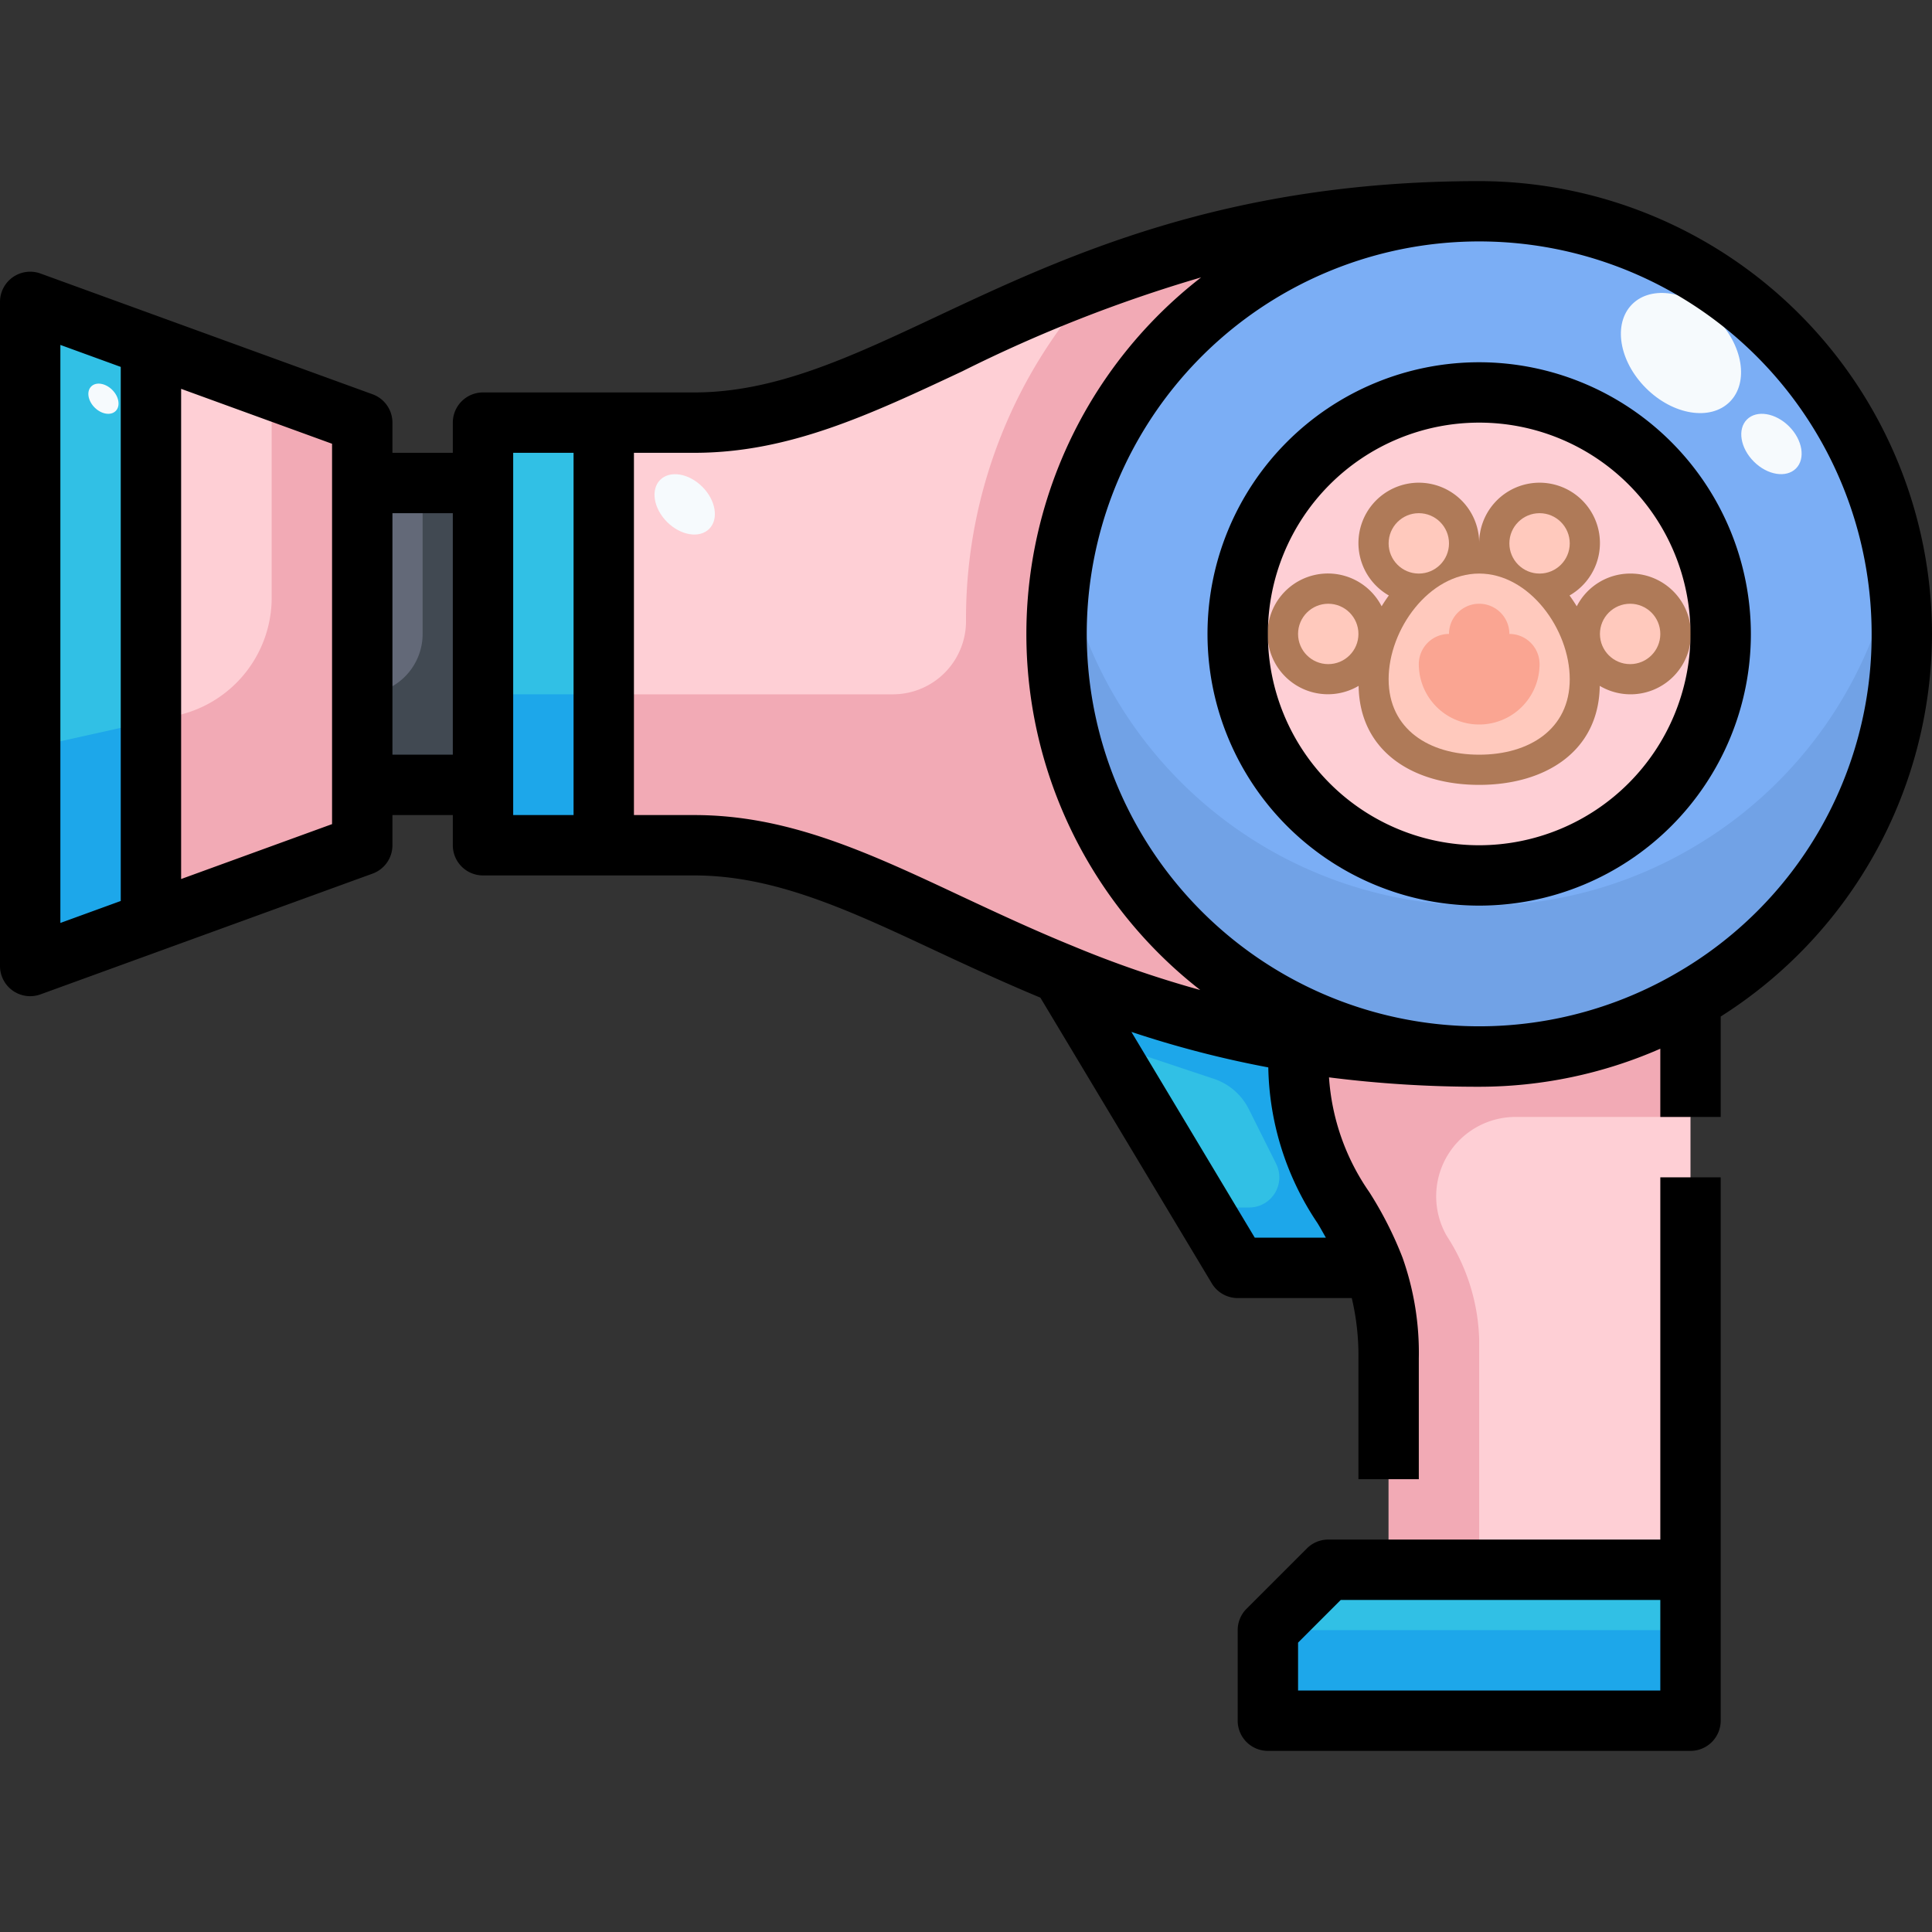
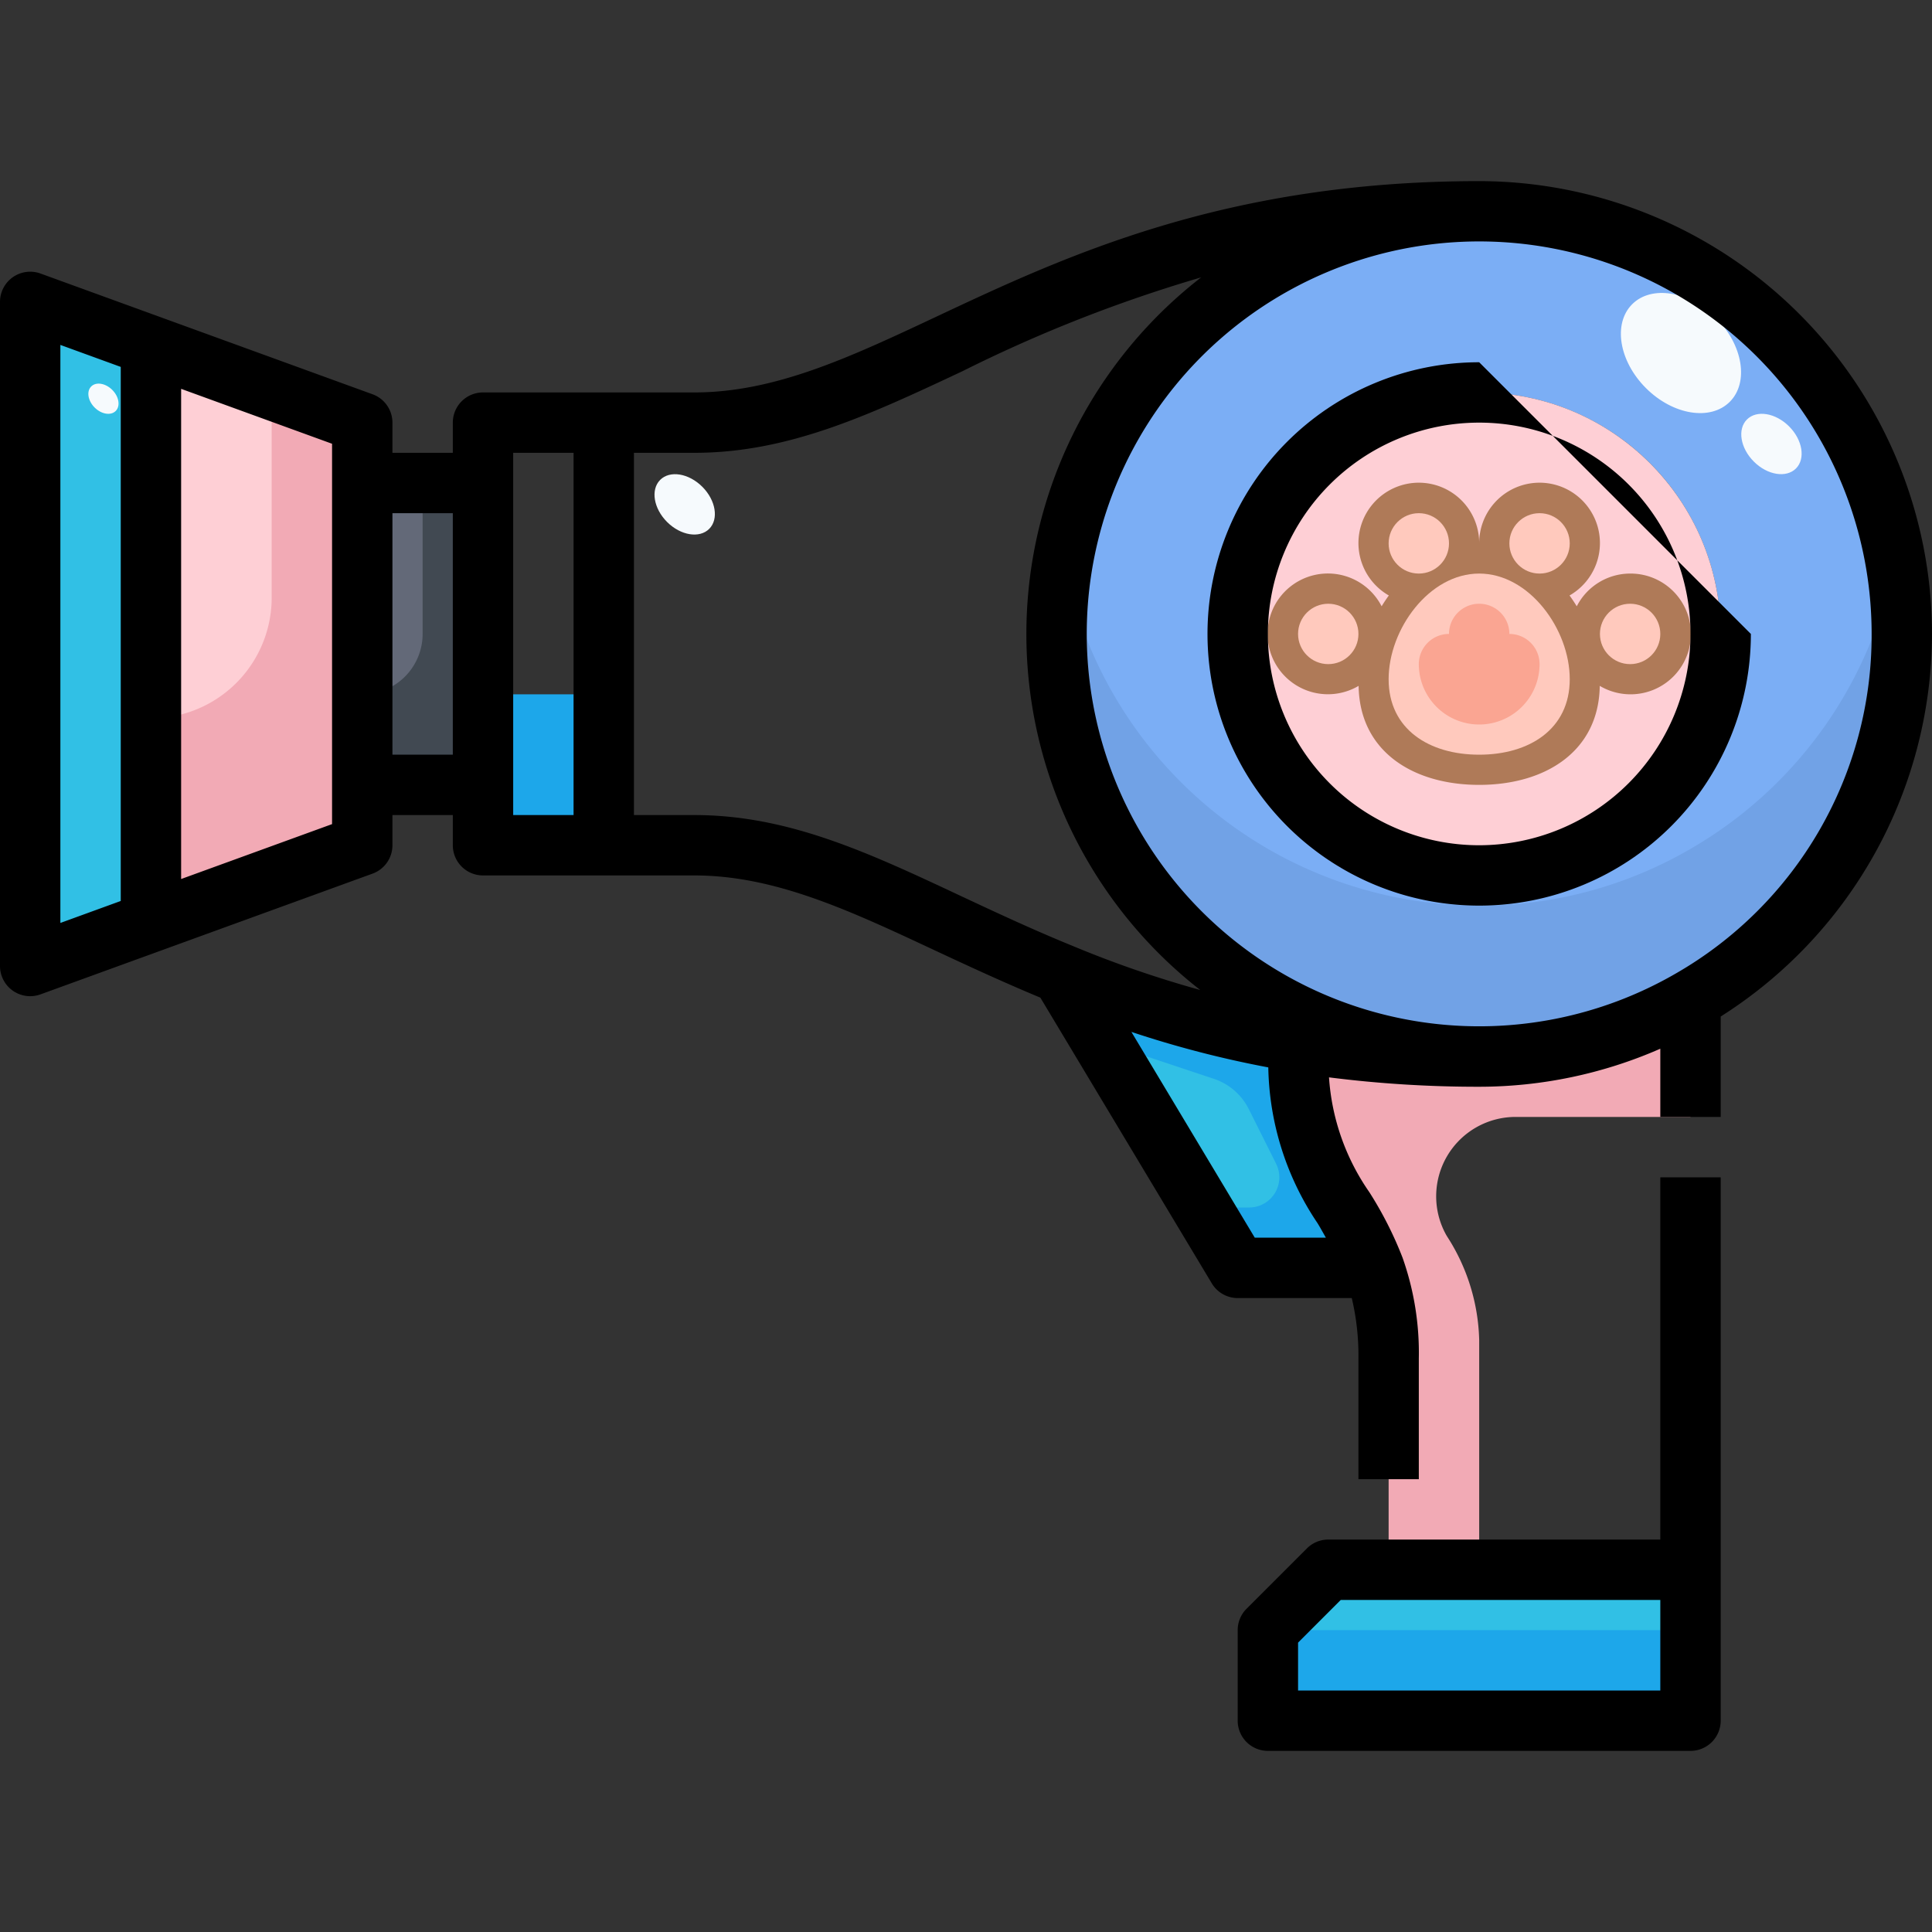
<svg xmlns="http://www.w3.org/2000/svg" viewBox="0 0 64 64">
  <rect x="0" y="0" width="64" height="64" fill="#333333" stroke="none" />
  <title>09-dryer</title>
  <g id="_09-dryer" data-name="09-dryer">
    <rect x="12" y="16" width="4" height="10" style="fill:#636978" />
    <polygon points="56 52 56 57 42 57 42 54 44 52 46 52 56 52" style="fill:#31c0e5" />
    <path d="M56,33.12A13.854,13.854,0,0,1,49,35a14.01,14.01,0,1,1,7-1.88ZM57,21a8,8,0,1,0-8,8A8,8,0,0,0,57,21Z" style="fill:#7baef5" />
-     <path d="M20,14V28H16V14Z" style="fill:#31c0e5" />
    <polygon points="5 11.45 5 30.55 1 32 1 10 5 11.45" style="fill:#31c0e5" />
    <path d="M45.52,42H41l-5.84-9.74a34.622,34.622,0,0,0,7.89,2.28L43,35C43,38.73,44.67,39.68,45.52,42Z" style="fill:#31c0e5" />
    <polygon points="12 26 12 28 5 30.55 5 11.45 12 14 12 16 12 26" style="fill:#fecfd5" />
    <circle cx="49" cy="21" r="8" style="fill:#fecfd5" />
-     <path d="M45.52,42C44.67,39.68,43,38.73,43,35l.05-.46A37.079,37.079,0,0,0,49,35a13.854,13.854,0,0,0,7-1.88V52H46V45A8.469,8.469,0,0,0,45.52,42Z" style="fill:#fecfd5" />
-     <path d="M35.16,32.26C30.38,30.31,27.02,28,23,28H20V14h3c7,0,12-7,26-7a14,14,0,0,0,0,28,37.079,37.079,0,0,1-5.95-.46A34.622,34.622,0,0,1,35.16,32.26Z" style="fill:#fecfd5" />
    <path d="M56,28.12A13.854,13.854,0,0,1,49,30,14,14,0,0,1,35.235,18.5,13.95,13.95,0,0,0,49,35,14.01,14.01,0,0,0,63,21a14,14,0,0,0-.233-2.482A13.985,13.985,0,0,1,56,28.12Z" style="fill:#71a2e6" />
    <rect x="42" y="54" width="14" height="3" style="fill:#1da7ea" />
    <path d="M45.52,42C44.67,39.68,43,38.73,43,35l.05-.46a34.622,34.622,0,0,1-7.89-2.28L36.5,34.5l3.71,1.237a2,2,0,0,1,1.156,1l.906,1.812A1,1,0,0,1,41.382,40H39.8L41,42Z" style="fill:#1da7ea" />
    <path d="M47.942,40.967l-.036-.06A2.63,2.63,0,0,1,50.225,37H56V33.12A13.854,13.854,0,0,1,49,35a37.079,37.079,0,0,1-5.95-.46L43,35c0,3.73,1.67,4.68,2.52,7A8.469,8.469,0,0,1,46,45v7h3V44.391A6.605,6.605,0,0,0,47.942,40.967Z" style="fill:#f2aab5" />
    <rect x="16" y="23" width="4" height="5" style="fill:#1da7ea" />
-     <path d="M35.159,23A13.9,13.9,0,0,1,49,7,34.739,34.739,0,0,0,36.5,9.205,16.425,16.425,0,0,0,32,20.5v.026A2.423,2.423,0,0,1,29.6,23H20v5h3c4.02,0,7.38,2.31,12.16,4.26.939.39,1.95.758,3.017,1.1a33.186,33.186,0,0,0,4.873,1.18A37.079,37.079,0,0,0,49,35,13.994,13.994,0,0,1,35.159,23Z" style="fill:#f2aab5" />
    <path d="M14,16v5a2,2,0,0,1-2,2h0v3h4V16Z" style="fill:#414952" />
-     <polygon points="1 24.778 1 32 5 30.55 5 23.889 1 24.778" style="fill:#1da7ea" />
    <path d="M9,12.907v6.884A4,4,0,0,1,5.868,23.7L5,23.889V30.55L12,28V14Z" style="fill:#f2aab5" />
    <path d="M54,19a1.993,1.993,0,0,0-1.768,1.084c-.075-.123-.154-.242-.239-.358A2,2,0,1,0,49,18a2,2,0,1,0-2.993,1.726c-.085.116-.164.235-.239.358a2,2,0,1,0-.762,2.636C45.036,24.892,46.81,26,49,26s3.964-1.108,3.994-3.28A2,2,0,1,0,54,19Z" style="fill:#af7a58" />
    <circle cx="51" cy="18" r="1" style="fill:#ffc9bd" />
    <circle cx="47" cy="18" r="1" style="fill:#ffc9bd" />
    <circle cx="54" cy="21" r="1" style="fill:#ffc9bd" />
    <circle cx="44" cy="21" r="1" style="fill:#ffc9bd" />
    <path d="M52,22.5c0,1.657-1.343,2.5-3,2.5s-3-.843-3-2.5S47.343,19,49,19,52,20.843,52,22.5Z" style="fill:#ffc9bd" />
    <path d="M50,21a1,1,0,0,0-2,0,1,1,0,0,0-1,1,2,2,0,0,0,4,0A1,1,0,0,0,50,21Z" style="fill:#faa592" />
    <ellipse cx="55.684" cy="11.695" rx="1.642" ry="2.286" transform="translate(8.051 42.816) rotate(-45.02)" style="fill:#f6fafd" />
    <ellipse cx="58.682" cy="14.708" rx="0.825" ry="1.148" transform="translate(6.798 45.82) rotate(-45.02)" style="fill:#f6fafd" />
    <ellipse cx="22.682" cy="16.708" rx="0.825" ry="1.148" transform="translate(-5.17 20.942) rotate(-45.02)" style="fill:#f6fafd" />
    <ellipse cx="3.427" cy="13.208" rx="0.413" ry="0.574" transform="translate(-8.338 6.296) rotate(-45.02)" style="fill:#f6fafd" />
    <path d="M64,21A15.017,15.017,0,0,0,49,6c-8.424,0-13.72,2.488-17.975,4.487C28.155,11.835,25.676,13,23,13H16a1,1,0,0,0-1,1v1H13V14a1,1,0,0,0-.658-.939l-11-4A1,1,0,0,0,0,10V32a1,1,0,0,0,1.341.94l11-4A1,1,0,0,0,13,28V27h2v1a1,1,0,0,0,1,1h7c2.667,0,5.134,1.156,7.992,2.494,1.1.513,2.236,1.04,3.471,1.554l5.68,9.466A1,1,0,0,0,41,43h3.779A8.244,8.244,0,0,1,45,45v4h2V45a9.442,9.442,0,0,0-.541-3.344,12.3,12.3,0,0,0-1.1-2.167,7.518,7.518,0,0,1-1.334-3.8A39.179,39.179,0,0,0,49,36a14.949,14.949,0,0,0,6-1.26V37h2V33.674A15.036,15.036,0,0,0,64,21ZM2,11.426l2,.728V29.846l-2,.728ZM11,27.3,6,29.119V12.881L11,14.7V27.3ZM13,25V17h2v8Zm4-10h2V27H17Zm6,12H21V15h2c3.123,0,5.789-1.252,8.876-2.7a47.5,47.5,0,0,1,7.913-3.111,14.95,14.95,0,0,0-.029,23.606,35.739,35.739,0,0,1-4.222-1.458c-1.322-.539-2.53-1.105-3.7-1.652C28.766,28.243,26.111,27,23,27Zm14.479,7.183a34.441,34.441,0,0,0,4.535,1.176,9.515,9.515,0,0,0,1.63,5.159c.1.161.185.322.278.482H41.566ZM55.5,32.256A13,13,0,1,1,62,21,12.919,12.919,0,0,1,55.5,32.256Z" />
-     <path d="M49,12a9,9,0,1,0,9,9A9.011,9.011,0,0,0,49,12Zm0,16a7,7,0,1,1,7-7A7.008,7.008,0,0,1,49,28Z" />
+     <path d="M49,12a9,9,0,1,0,9,9Zm0,16a7,7,0,1,1,7-7A7.008,7.008,0,0,1,49,28Z" />
    <path d="M55,51H44a1,1,0,0,0-.707.293l-2,2A1,1,0,0,0,41,54v3a1,1,0,0,0,1,1H56a1,1,0,0,0,1-1V39H55ZM43,56V54.414L44.414,53H55v3Z" />
  </g>
</svg>